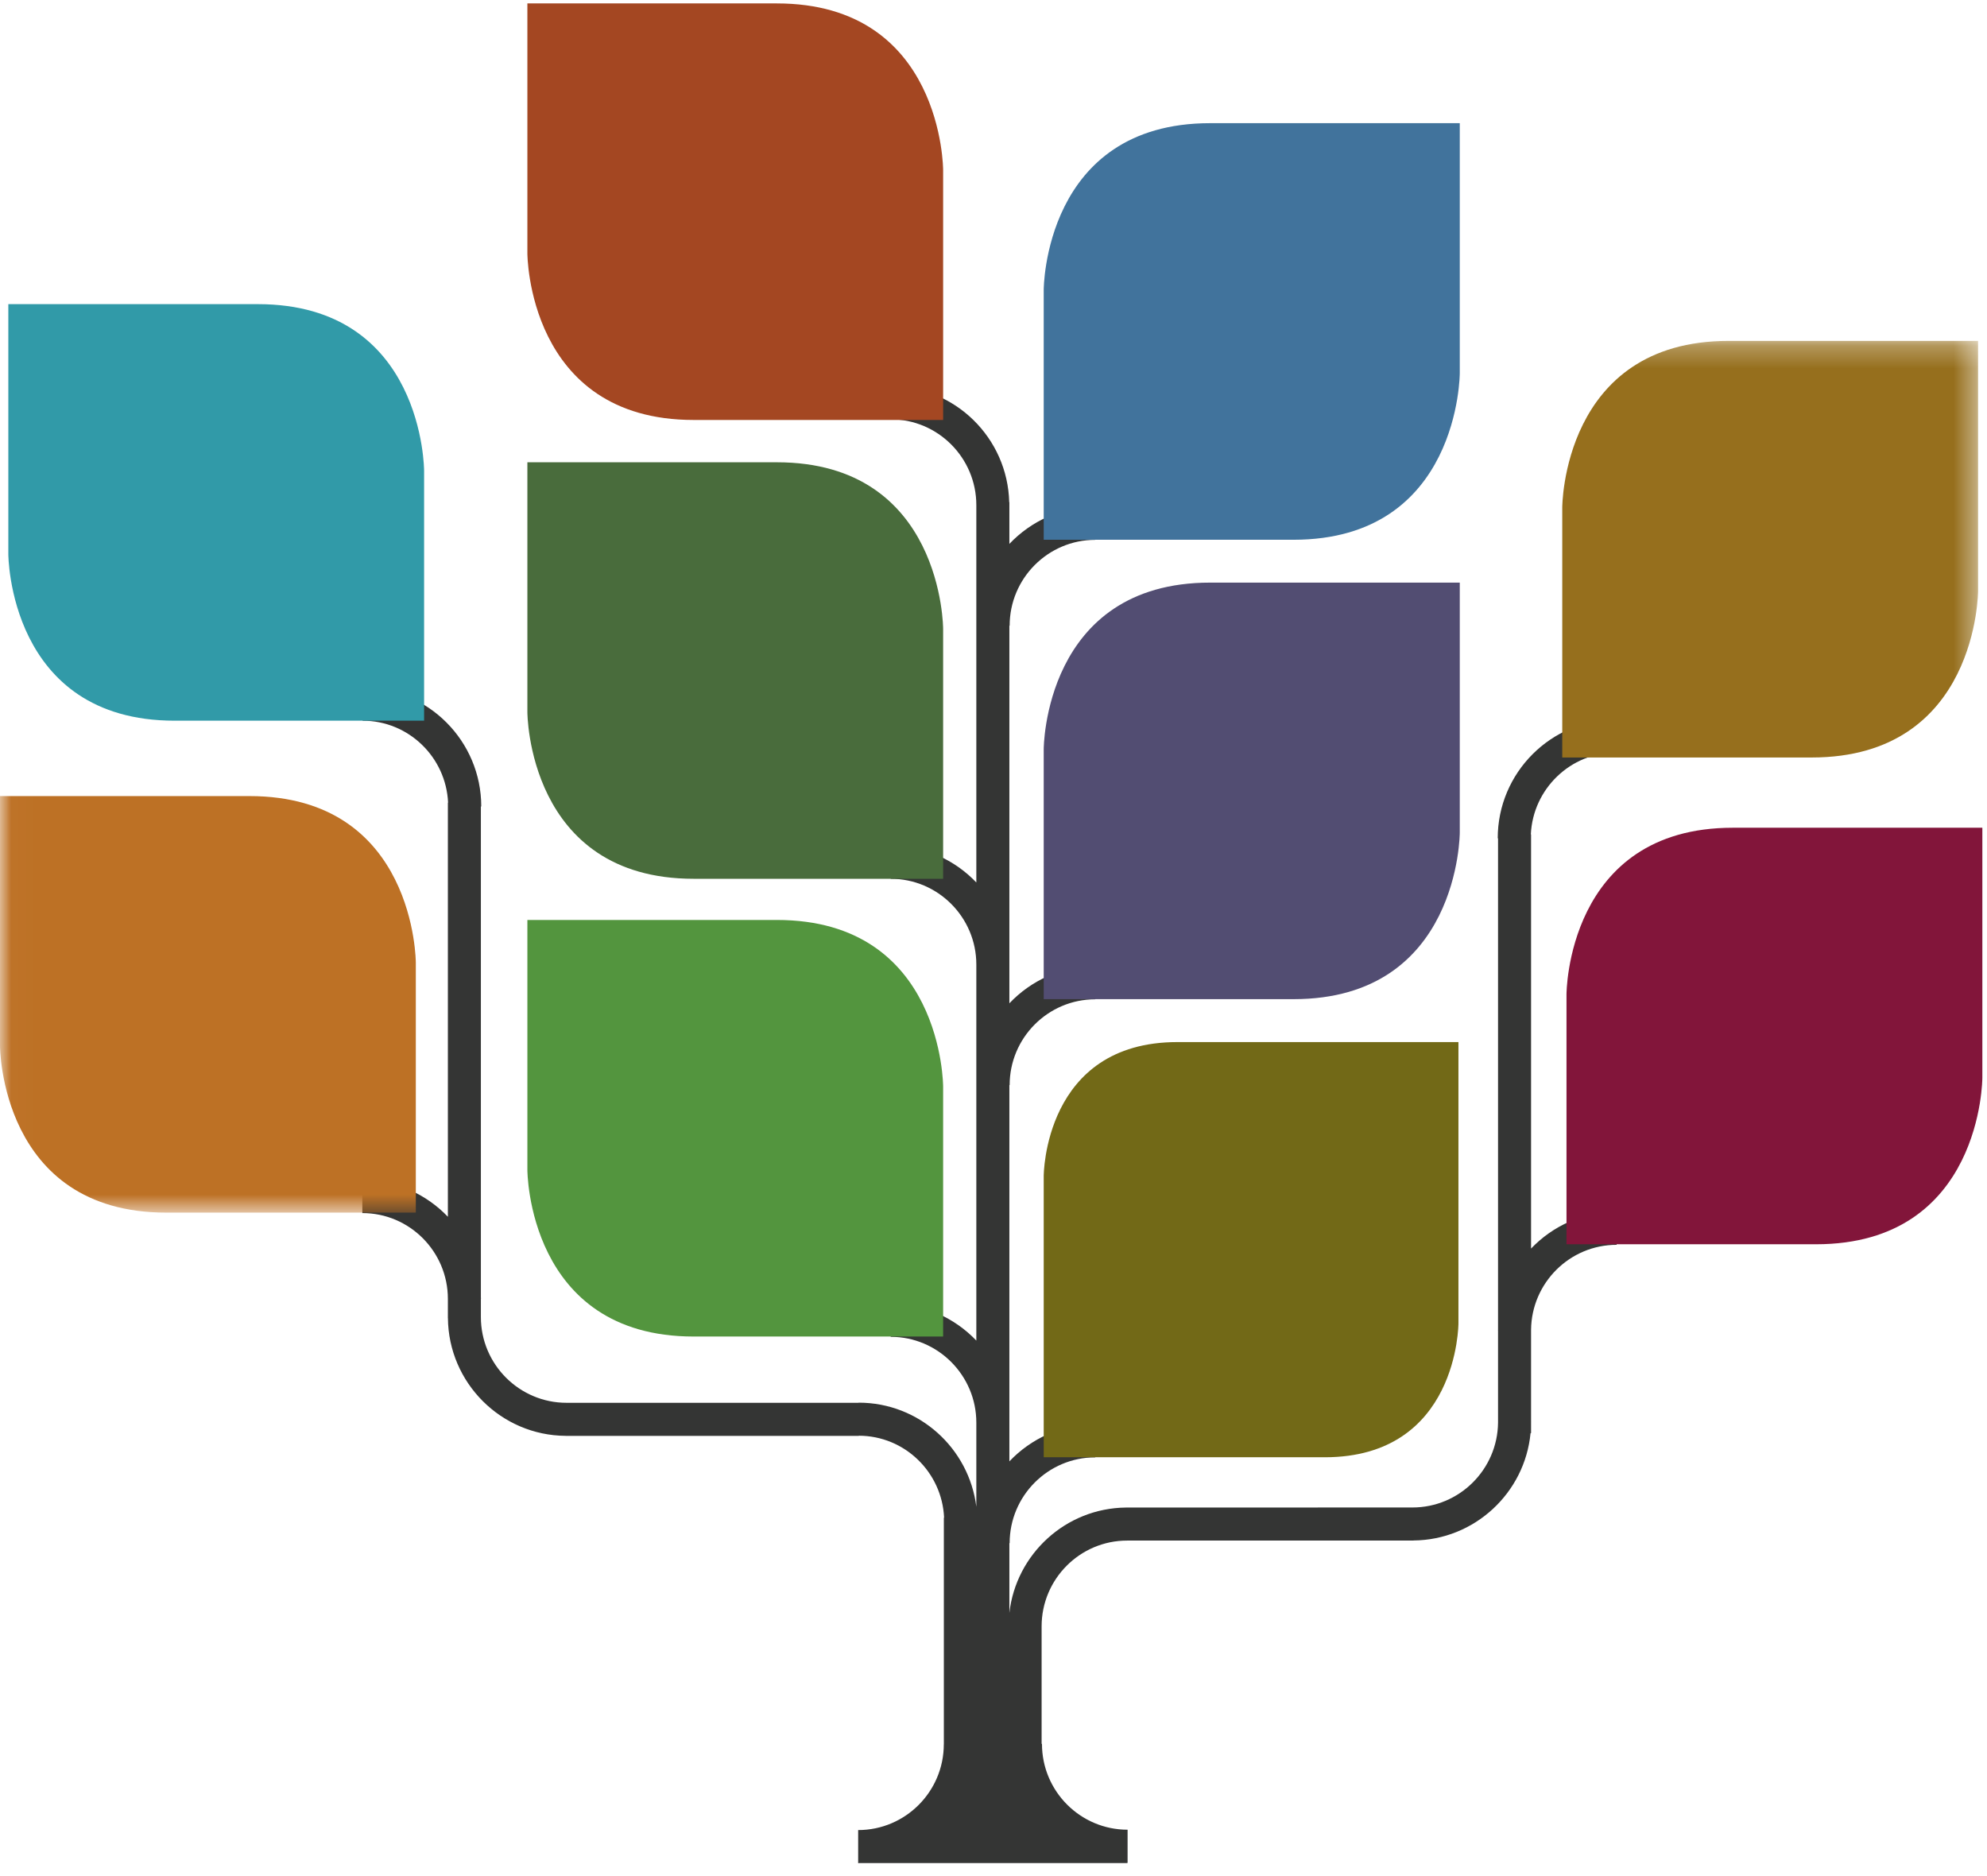
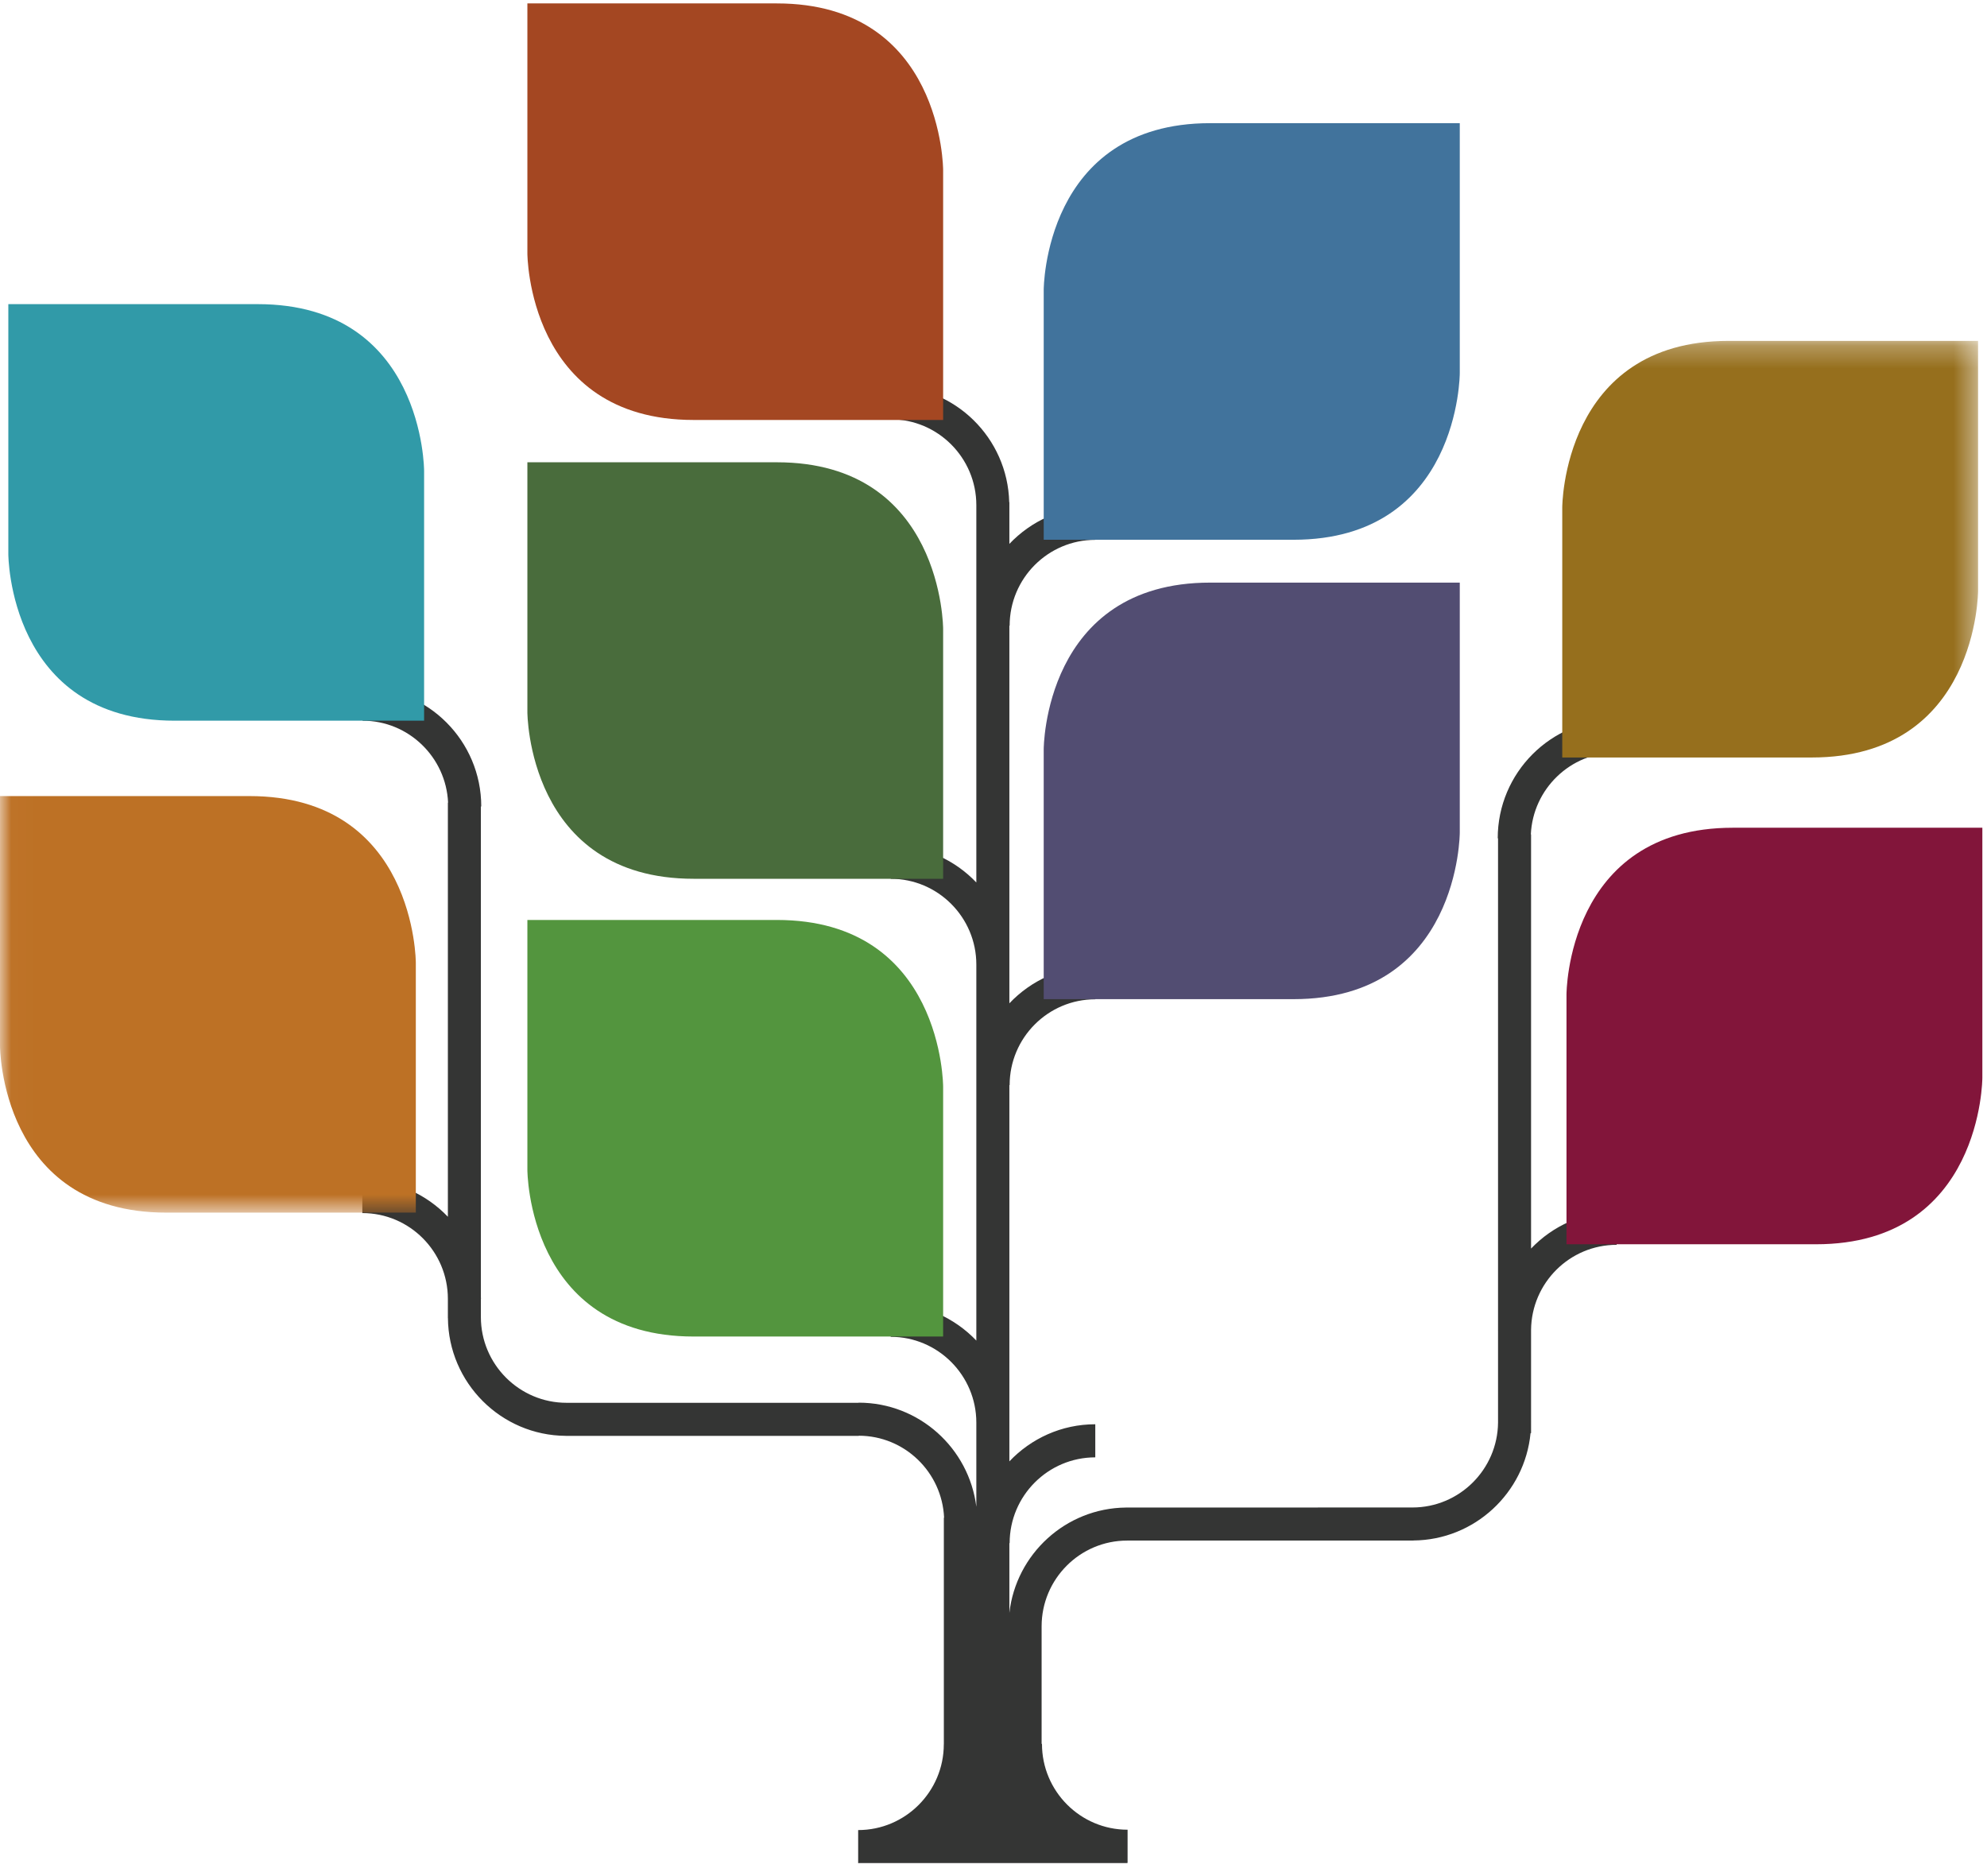
<svg xmlns="http://www.w3.org/2000/svg" width="89" height="84" viewBox="0 0 89 84" fill="none">
  <path fill-rule="evenodd" clip-rule="evenodd" d="M68.578 55.916V37.369H68.568C68.66 35.334 70.341 33.701 72.399 33.701V32.219C69.468 32.219 67.085 34.607 67.085 37.543H67.099V59.554C67.099 59.568 67.097 59.581 67.097 59.595H67.099V63.712C67.077 65.811 65.366 67.512 63.265 67.512L50.429 67.515C47.732 67.544 45.509 69.599 45.211 72.231V69.109H45.223C45.223 66.992 46.942 65.267 49.059 65.267V63.785C47.544 63.785 46.18 64.426 45.211 65.447V48.597H45.223C45.223 46.477 46.942 44.753 49.059 44.753V43.271C47.544 43.271 46.18 43.911 45.211 44.933V28.023H45.223C45.223 25.902 46.942 24.177 49.059 24.177V22.696C47.544 22.696 46.18 23.337 45.211 24.358V22.492H45.204C45.134 19.617 42.783 17.297 39.896 17.297V18.779C42.01 18.779 43.731 20.503 43.731 22.623V39.521C42.763 38.507 41.403 37.872 39.896 37.872V39.356C42.01 39.356 43.731 41.08 43.731 43.196V60.037C42.763 59.024 41.403 58.388 39.896 58.388V59.869C42.01 59.869 43.731 61.595 43.731 63.711V67.481C43.405 64.858 41.169 62.818 38.461 62.818V62.824H25.375C23.26 62.824 21.539 61.1 21.539 58.983V58.169H21.543C21.543 58.142 21.539 58.115 21.539 58.088V36.118H21.556C21.556 33.184 19.174 30.796 16.243 30.796V32.276C18.299 32.276 19.978 33.909 20.07 35.944H20.061V54.492C19.093 53.48 17.735 52.847 16.23 52.847V54.327C18.343 54.327 20.061 56.051 20.061 58.169V59.025H20.063C20.086 61.929 22.441 64.286 25.341 64.304V64.306H38.465V64.298C40.52 64.3 42.196 65.932 42.287 67.969H42.276V78.116H42.274C42.274 80.234 40.553 81.959 38.438 81.959V83.441C38.454 83.441 38.468 83.438 38.484 83.438H50.508L50.482 83.424C50.49 83.424 50.498 83.425 50.506 83.425V81.943C48.392 81.943 46.671 80.221 46.671 78.1H46.655V72.835C46.655 70.717 48.373 68.994 50.487 68.994V68.993H63.308V68.99C66.046 68.968 68.298 66.862 68.555 64.183H68.578V63.712C68.578 63.699 68.58 63.685 68.58 63.672H68.578V59.554C68.601 57.452 70.31 55.749 72.412 55.749V54.27C70.906 54.27 69.546 54.904 68.578 55.916Z" fill="#343534" />
-   <path fill-rule="evenodd" clip-rule="evenodd" d="M65.325 46.669V59.267C65.325 59.267 65.325 65.263 59.337 65.263H46.749V52.667C46.749 52.667 46.749 46.669 52.738 46.669H65.325Z" fill="#726917" />
  <path fill-rule="evenodd" clip-rule="evenodd" d="M23.622 0.153V11.346C23.622 11.346 23.622 18.808 31.071 18.808H42.244V7.615C42.244 7.615 42.244 0.153 34.795 0.153H23.622Z" fill="#A44722" />
  <mask id="mask0_3587_21968" style="mask-type:alpha" maskUnits="userSpaceOnUse" x="0" y="15" width="89" height="40">
    <path d="M0.016 15.267H88.6V54.307H0.016V15.267Z" fill="white" />
  </mask>
  <g mask="url(#mask0_3587_21968)">
    <path fill-rule="evenodd" clip-rule="evenodd" d="M88.6 15.267V26.462C88.6 26.462 88.6 33.924 81.148 33.924H69.975V22.729C69.975 22.729 69.975 15.267 77.423 15.267H88.6Z" fill="#966F1D" />
    <path fill-rule="evenodd" clip-rule="evenodd" d="M0 35.652V46.845C0 46.845 0 54.307 7.449 54.307H18.625V43.114C18.625 43.114 18.625 35.652 11.172 35.652H0Z" fill="#BD7125" />
  </g>
  <path fill-rule="evenodd" clip-rule="evenodd" d="M65.385 26.092V37.287C65.385 37.287 65.385 44.747 57.936 44.747H46.749V33.554C46.749 33.554 46.749 26.092 54.206 26.092H65.385Z" fill="#524D72" />
  <path fill-rule="evenodd" clip-rule="evenodd" d="M65.385 5.516V16.712C65.385 16.712 65.385 24.173 57.936 24.173H46.749V12.979C46.749 12.979 46.749 5.516 54.206 5.516H65.385Z" fill="#41739C" />
  <path fill-rule="evenodd" clip-rule="evenodd" d="M88.792 37.07V48.265C88.792 48.265 88.792 55.724 81.341 55.724H70.165V44.533C70.165 44.533 70.165 37.07 77.614 37.07H88.792Z" fill="#82153A" />
  <path fill-rule="evenodd" clip-rule="evenodd" d="M23.622 41.2V52.395C23.622 52.395 23.622 59.856 31.071 59.856H42.244V48.663C42.244 48.663 42.244 41.2 34.795 41.2H23.622Z" fill="#53953E" />
  <path fill-rule="evenodd" clip-rule="evenodd" d="M23.622 20.703V31.892C23.622 31.892 23.622 39.356 31.071 39.356H42.244V28.165C42.244 28.165 42.244 20.703 34.795 20.703H23.622Z" fill="#496C3C" />
  <path fill-rule="evenodd" clip-rule="evenodd" d="M0.373 13.621V24.814C0.373 24.814 0.373 32.276 7.824 32.276H18.996V21.083C18.996 21.083 18.996 13.621 11.547 13.621H0.373Z" fill="#319AA8" />
</svg>